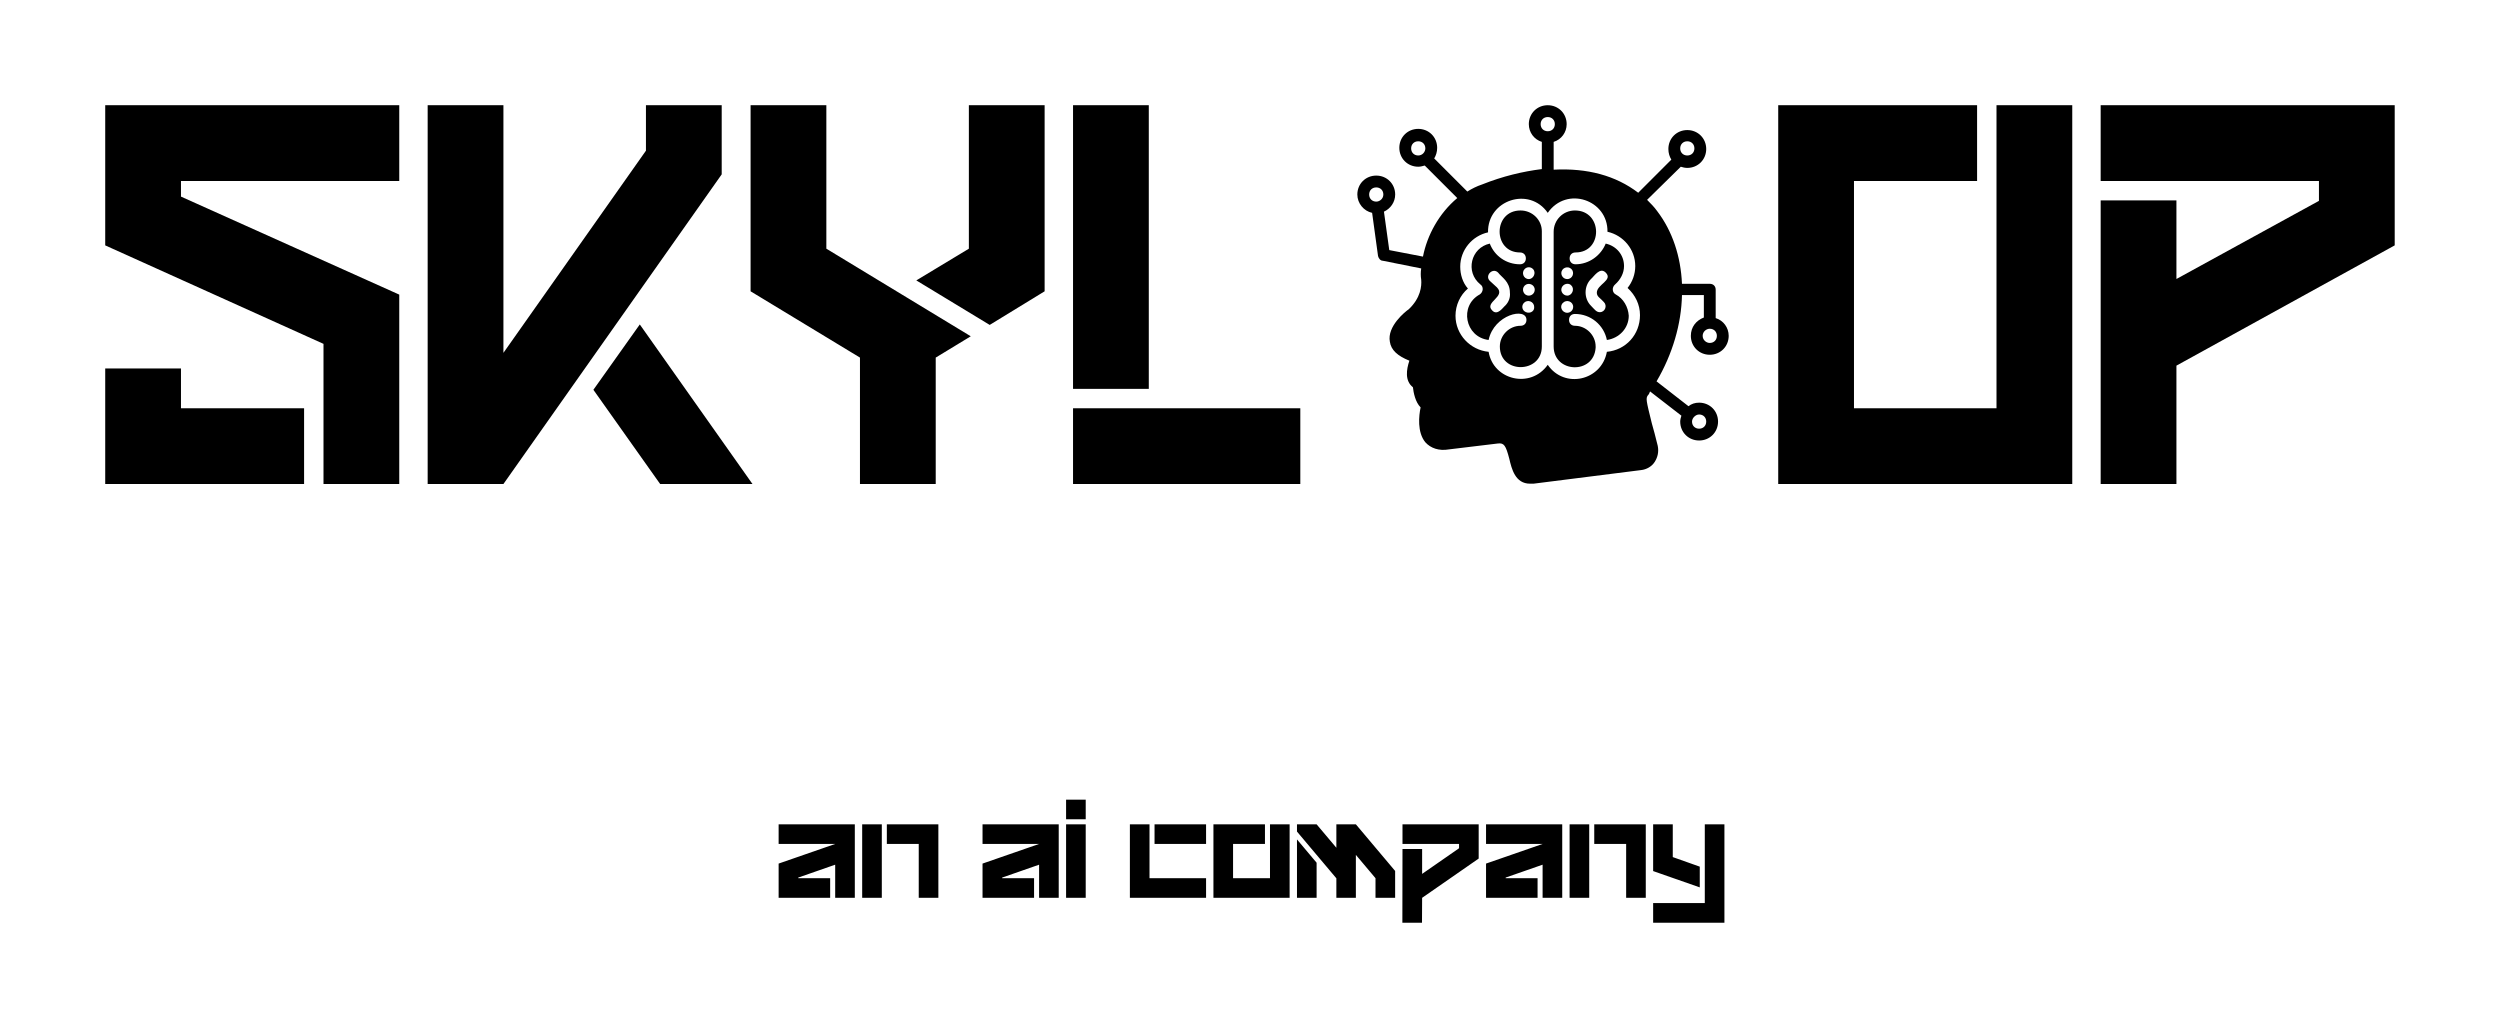
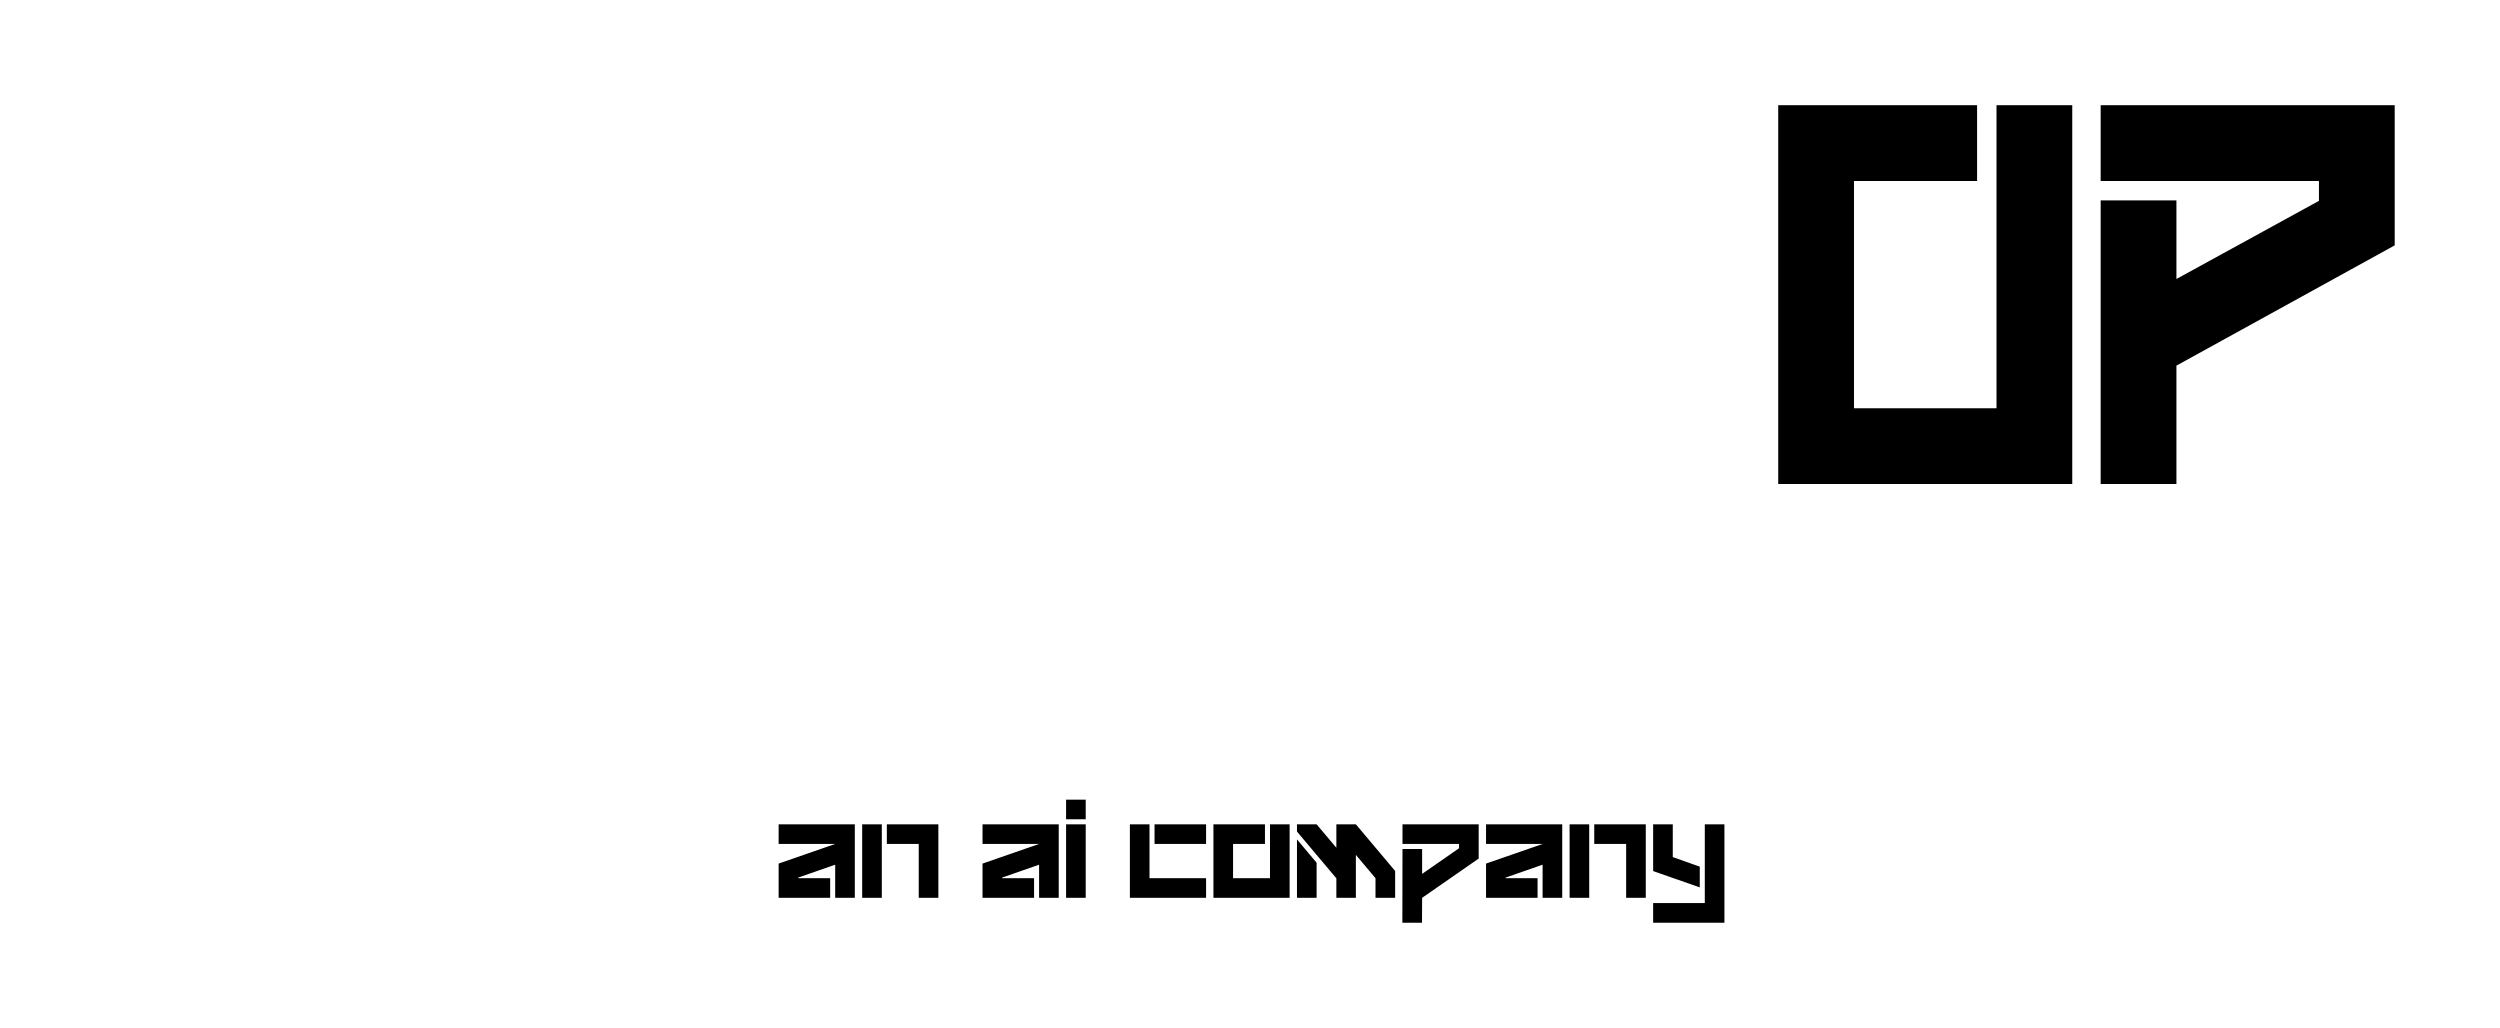
<svg xmlns="http://www.w3.org/2000/svg" version="1.1" width="3275.748" height="1347.029" viewBox="0 0 3275.748 1347.029">
  <g transform="scale(13.787) translate(10, 10)">
    <defs id="SvgjsDefs15096" />
    <g id="SvgjsG15097" featureKey="sloganFeature-0" transform="matrix(0.583,0,0,0.583,64,63.667)" fill="#000">
      <path d="M9.22 20 l0 -5.4 l-6.02 2.1 l0 0.1 l5.2 0 l0 3.2 l-8.4 0 l0 -5.58 l9.22 -3.2 l-9.22 0 l0 -3.2 l12.42 0 l0 11.98 l-3.2 0 z M16.82 20 l-3.2 0 l0 -11.98 l3.2 0 l0 11.98 z M22.84 20 l0 -8.78 l-5.2 0 l0 -3.2 l8.4 0 l0 11.98 l-3.2 0 z M42.46 20 l0 -5.4 l-6.02 2.1 l0 0.1 l5.2 0 l0 3.2 l-8.4 0 l0 -5.58 l9.22 -3.2 l-9.22 0 l0 -3.2 l12.42 0 l0 11.98 l-3.2 0 z M46.86 4 l3.2 0 l0 3.2 l-3.2 0 l0 -3.2 z M46.86 20 l0 -11.98 l3.2 0 l0 11.98 l-3.2 0 z M57.26 20 l0 -11.98 l3.2 0 l0 8.78 l9.22 0 l0 3.2 l-12.42 0 z M61.28 8.02 l0 3.2 l8.4 0 l0 -3.2 l-8.4 0 z M70.88 8.02 l8.4 0 l0 3.2 l-5.2 0 l0 5.58 l6.02 0 l0 -8.78 l3.2 0 l0 11.98 l-12.42 0 l0 -11.98 z M97.3 16.8 l-3.2 -3.8 l0 7 l-3.18 0 l0 -3.18 l-6.42 -7.62 l0 -1.18 l3.2 0 l3.22 3.82 l0 -3.82 l3.18 0 l6.4 7.6 l0 4.38 l-3.2 0 l0 -3.2 z M84.5 10.48 l0 9.52 l3.2 0 l0 -5.72 z M101.7 12.04 l3.2 0 l0 4.06 l6.02 -4.18 l0 -0.7 l-9.22 0 l0 -3.2 l12.42 0 l0 5.58 l-9.22 6.4 l-0.02 4.06 l-3.2 0 z M124.54 20 l0 -5.4 l-6.02 2.1 l0 0.1 l5.2 0 l0 3.2 l-8.4 0 l0 -5.58 l9.22 -3.2 l-9.22 0 l0 -3.2 l12.42 0 l0 11.98 l-3.2 0 z M132.14 20 l-3.2 0 l0 -11.98 l3.2 0 l0 11.98 z M138.16 20 l0 -8.78 l-5.2 0 l0 -3.2 l8.4 0 l0 11.98 l-3.2 0 z M150.98 8.02 l3.2 0 l0 16.04 l-11.62 0 l0 -3.2 l8.42 0 l0 -12.84 z M150.16 14.92 l0 3.38 l-7.6 -2.66 l0 -7.62 l3.2 0 l0 5.34 z" />
    </g>
    <g id="SvgjsG15098" featureKey="nameLeftFeature-0" transform="matrix(2.25,0,0,2.25,5.364418029785156e-7,-9)" fill="#000">
-       <path d="M0 9.92 l0 -5.92 l12.42 0 l0 3.2 l-9.22 0 l0 0.66 l9.22 4.14 l0 8 l-3.2 0 l0 -5.92 z M0 15.12 l0 4.88 l8.4 0 l0 -3.2 l-5.2 0 l0 -1.68 l-3.2 0 z M22.58 13.26 l4.76 6.74 l-3.9 0 l-2.82 -3.98 z M22.84 5.92 l0 -1.92 l3.2 0 l0 2.92 l-9.22 13.08 l-3.2 0 l0 -16 l3.2 0 l0 10.46 z M39.68 4 l0 7.86 l-2.32 1.42 l-3.1 -1.88 l2.22 -1.34 l0 -6.06 l3.2 0 z M30.46 4 l-3.2 0 l0 7.86 c1.54 0.94 3.08 1.86 4.62 2.8 l0 5.34 l3.2 0 l0 -5.34 l1.48 -0.9 l-6.1 -3.7 l0 -6.06 z M44.08 4 l0 11.98 l-3.2 0 l0 -11.98 l3.2 0 z M40.88 16.8 l9.6 0 l0 3.2 l-9.6 0 l0 -3.2 z" />
-     </g>
+       </g>
    <g id="SvgjsG15099" featureKey="inlineSymbolFeature-0" transform="matrix(0.562,0,0,0.562,118.1,-0.562)" fill="#000">
      <g>
        <g>
-           <path d="M29.2,18.8c-4.7,0-4.7,7.1-0.1,7.1c0.6,0,1,0.4,1,1c0,0.6-0.4,1-1,1c-2.3,0-4.3-1.4-5.1-3.5c-3.2,0.7-4.2,4.8-1.6,6.9    c0.6,0.4,0.5,1.3-0.1,1.7c-3.5,1.9-2.5,7.2,1.5,7.7c0.9-4.3,6.4-5.6,6.4-3.4c0,0.6-0.4,1-1,1c-1.9,0-3.5,1.6-3.5,3.5    c0,4.7,7.1,4.6,7.1,0V22.3C32.8,20.4,31.2,18.8,29.2,18.8z M26.6,34.9c-0.3,0.2-1.3,1.8-2.2,0.8c-1.4-1.4,2.4-2.3,0.8-3.9L24,30.7    c-0.9-0.9,0.5-2.3,1.4-1.4c0.6,0.8,2,1.5,2,3.4C27.5,33.5,27.2,34.3,26.6,34.9z M29.8,35.8c-0.4-0.4-0.4-1,0-1.4    c0.6-0.6,1.7-0.2,1.7,0.7C31.6,36,30.5,36.4,29.8,35.8z M30.6,33.2c-0.9,0-1.3-1.1-0.7-1.7c0.6-0.6,1.7-0.2,1.7,0.7    C31.6,32.8,31.1,33.2,30.6,33.2z M30.6,30.4c-0.9,0-1.3-1.1-0.7-1.7c0.4-0.4,1-0.4,1.4,0C31.9,29.3,31.4,30.4,30.6,30.4z" />
-         </g>
+           </g>
        <g>
-           <path d="M58,40c0,1.8,1.4,3.2,3.2,3.2c1.8,0,3.2-1.4,3.2-3.2c0-1.4-0.9-2.6-2.2-3v-4.8c0-0.6-0.4-1-1-1h-4.7    c-0.2-4.6-1.6-8.9-4.2-12.3c-0.5-0.7-1.1-1.3-1.7-1.9l5.7-5.6c0.3,0.1,0.7,0.2,1.1,0.2c1.8,0,3.2-1.4,3.2-3.2    c0-1.8-1.4-3.2-3.2-3.2c-1.8,0-3.2,1.4-3.2,3.2c0,0.7,0.2,1.3,0.5,1.8l-5.6,5.6c-3.8-2.9-8.6-4.2-14.3-3.9V7.2    c1.3-0.4,2.2-1.6,2.2-3C37,2.4,35.6,1,33.8,1c-1.8,0-3.2,1.4-3.2,3.2c0,1.4,0.9,2.6,2.2,3v4.6c-3.2,0.4-6.6,1.2-10.1,2.6    c-0.9,0.3-1.7,0.7-2.5,1.2L14.6,10c0.3-0.5,0.5-1.1,0.5-1.8c0-1.8-1.4-3.2-3.2-3.2c-1.8,0-3.2,1.4-3.2,3.2c0,1.8,1.4,3.2,3.2,3.2    c0.4,0,0.7-0.1,1.1-0.2l5.5,5.5c-3.1,2.6-5.1,6.3-5.8,9.9L7,25.5L6.1,19C7.2,18.5,8,17.4,8,16.1c0-1.8-1.4-3.2-3.2-3.2    c-1.8,0-3.2,1.4-3.2,3.2c0,1.5,1.1,2.8,2.5,3.1l1,7.3c0.1,0.4,0.4,0.8,0.8,0.8l6.5,1.3c-0.1,0.6-0.1,1.3,0,1.9    c0.1,1.1-0.1,3.1-2.1,5c-0.6,0.4-3.7,2.9-3.2,5.5c0.2,1.4,1.3,2.4,3.3,3.2c-0.5,1.5-0.8,3.4,0.6,4.5c0.1,0.9,0.4,2.5,1.3,3.4    c-0.3,1.4-0.6,4.2,0.8,5.9c0.9,1,2.3,1.5,4,1.2l8.3-1c1-0.1,1.3,0.3,1.9,2.6c0.4,1.7,1,4.2,3.5,4.2c0.2,0,0.4,0,0.6,0l18.2-2.3    c0.9-0.1,1.8-0.6,2.3-1.4c0.5-0.8,0.7-1.7,0.5-2.7c-0.4-1.6-0.7-2.8-1-3.8c-1-4-1-4.2-0.7-4.7c0.2-0.2,0.3-0.4,0.4-0.7l5.3,4.1    c-0.1,0.3-0.2,0.7-0.2,1c0,1.8,1.4,3.2,3.2,3.2s3.2-1.4,3.2-3.2c0-1.8-1.4-3.2-3.2-3.2c-0.7,0-1.3,0.2-1.8,0.6l-5.4-4.2    c2.7-4.6,4.2-9.7,4.3-14.6h3.7v3.8C58.9,37.4,58,38.5,58,40z M57.4,7.1c0.7,0,1.2,0.5,1.2,1.2c0,0.7-0.5,1.2-1.2,1.2    s-1.2-0.5-1.2-1.2C56.2,7.6,56.7,7.1,57.4,7.1z M11.9,9.5c-0.7,0-1.2-0.5-1.2-1.2c0-0.7,0.5-1.2,1.2-1.2s1.2,0.5,1.2,1.2    C13.1,8.9,12.6,9.5,11.9,9.5z M4.8,17.3c-0.7,0-1.2-0.5-1.2-1.2s0.5-1.2,1.2-1.2c0.7,0,1.2,0.5,1.2,1.2S5.4,17.3,4.8,17.3z     M32.6,4.2c0-0.7,0.5-1.2,1.2-1.2S35,3.5,35,4.2c0,0.7-0.5,1.2-1.2,1.2S32.6,4.9,32.6,4.2z M43.8,42.7c-0.9,4.9-7.2,6.3-10,2.2    c-2.9,4.1-9.2,2.6-10-2.2c-3.1-0.3-5.6-2.9-5.6-6.1c0-1.8,0.8-3.5,2.1-4.6c-0.9-1-1.3-2.4-1.3-3.7c0-2.8,2-5.2,4.7-5.8    c-0.1-5.5,7-7.8,10.1-3.3C37,14.6,44,17,43.9,22.4c2.7,0.6,4.7,3,4.7,5.8c0,1.4-0.5,2.7-1.3,3.7c1.3,1.2,2.1,2.8,2.1,4.6    C49.4,39.8,47,42.4,43.8,42.7z M59.4,53.3c0.7,0,1.2,0.5,1.2,1.2c0,0.7-0.5,1.2-1.2,1.2s-1.2-0.5-1.2-1.2    C58.2,53.9,58.8,53.3,59.4,53.3z M61.2,38.8c0.7,0,1.2,0.5,1.2,1.2c0,0.7-0.5,1.2-1.2,1.2c-0.6,0-1.2-0.5-1.2-1.2    C60,39.3,60.6,38.8,61.2,38.8z" />
-         </g>
+           </g>
        <g>
-           <path d="M45.3,33c-0.6-0.3-0.7-1.2-0.1-1.7c0.9-0.8,1.5-1.9,1.5-3.1c0-1.9-1.3-3.4-3.1-3.8c-0.8,2-2.8,3.5-5.1,3.5    c-0.6,0-1-0.4-1-1c0-0.6,0.4-1,1-1c4.7,0,4.6-7.1-0.1-7.1c-2,0-3.6,1.6-3.6,3.6v19.4c0,4.5,6.8,4.8,7.1,0.2c0-0.1,0-0.1,0-0.2    c0-1.9-1.6-3.5-3.5-3.5c-0.6,0-1-0.4-1-1c0-0.6,0.4-1,1-1c2.7,0,4.9,1.9,5.4,4.4c2.1-0.3,3.7-2,3.7-4.1    C47.4,35.1,46.6,33.7,45.3,33z M37.1,36.1c-0.9,0-1.4-1.1-0.7-1.7c0.6-0.6,1.7-0.2,1.7,0.7C38.1,35.7,37.6,36.1,37.1,36.1z     M37.1,33.2c-0.8,0-1.4-1-0.7-1.7c0.4-0.4,1.1-0.4,1.4,0C38.4,32.1,37.9,33.2,37.1,33.2z M37.1,30.4c-0.6,0-1-0.5-1-1    c0-0.9,1.1-1.3,1.7-0.7C38.4,29.3,38,30.4,37.1,30.4z M43.3,34.3c0.6,0.6,0.2,1.7-0.7,1.7c-0.6,0-0.9-0.5-1.5-1.1    c-1.2-1.2-1.2-3.3,0-4.5c0.5-0.4,1.5-2.1,2.5-1.1c1.3,1.3-1.5,2-1.5,3.4C42.1,33.4,42.7,33.6,43.3,34.3z" />
-         </g>
+           </g>
      </g>
    </g>
    <g id="SvgjsG15100" featureKey="nameRightFeature-0" transform="matrix(2.25,0,0,2.25,159,-9)" fill="#000">
      <path d="M0 4 l8.4 0 l0 3.2 l-5.2 0 l0 9.6 l6.02 0 l0 -12.8 l3.2 0 l0 16 l-12.42 0 l0 -16 z M26.04 4 l0 5.92 l-9.22 5.08 l0 5 l-3.2 0 l0 -11.98 l3.2 0 l0 3.32 l6.02 -3.3 l0 -0.84 l-9.22 0 l0 -3.2 l12.42 0 z" />
    </g>
  </g>
</svg>